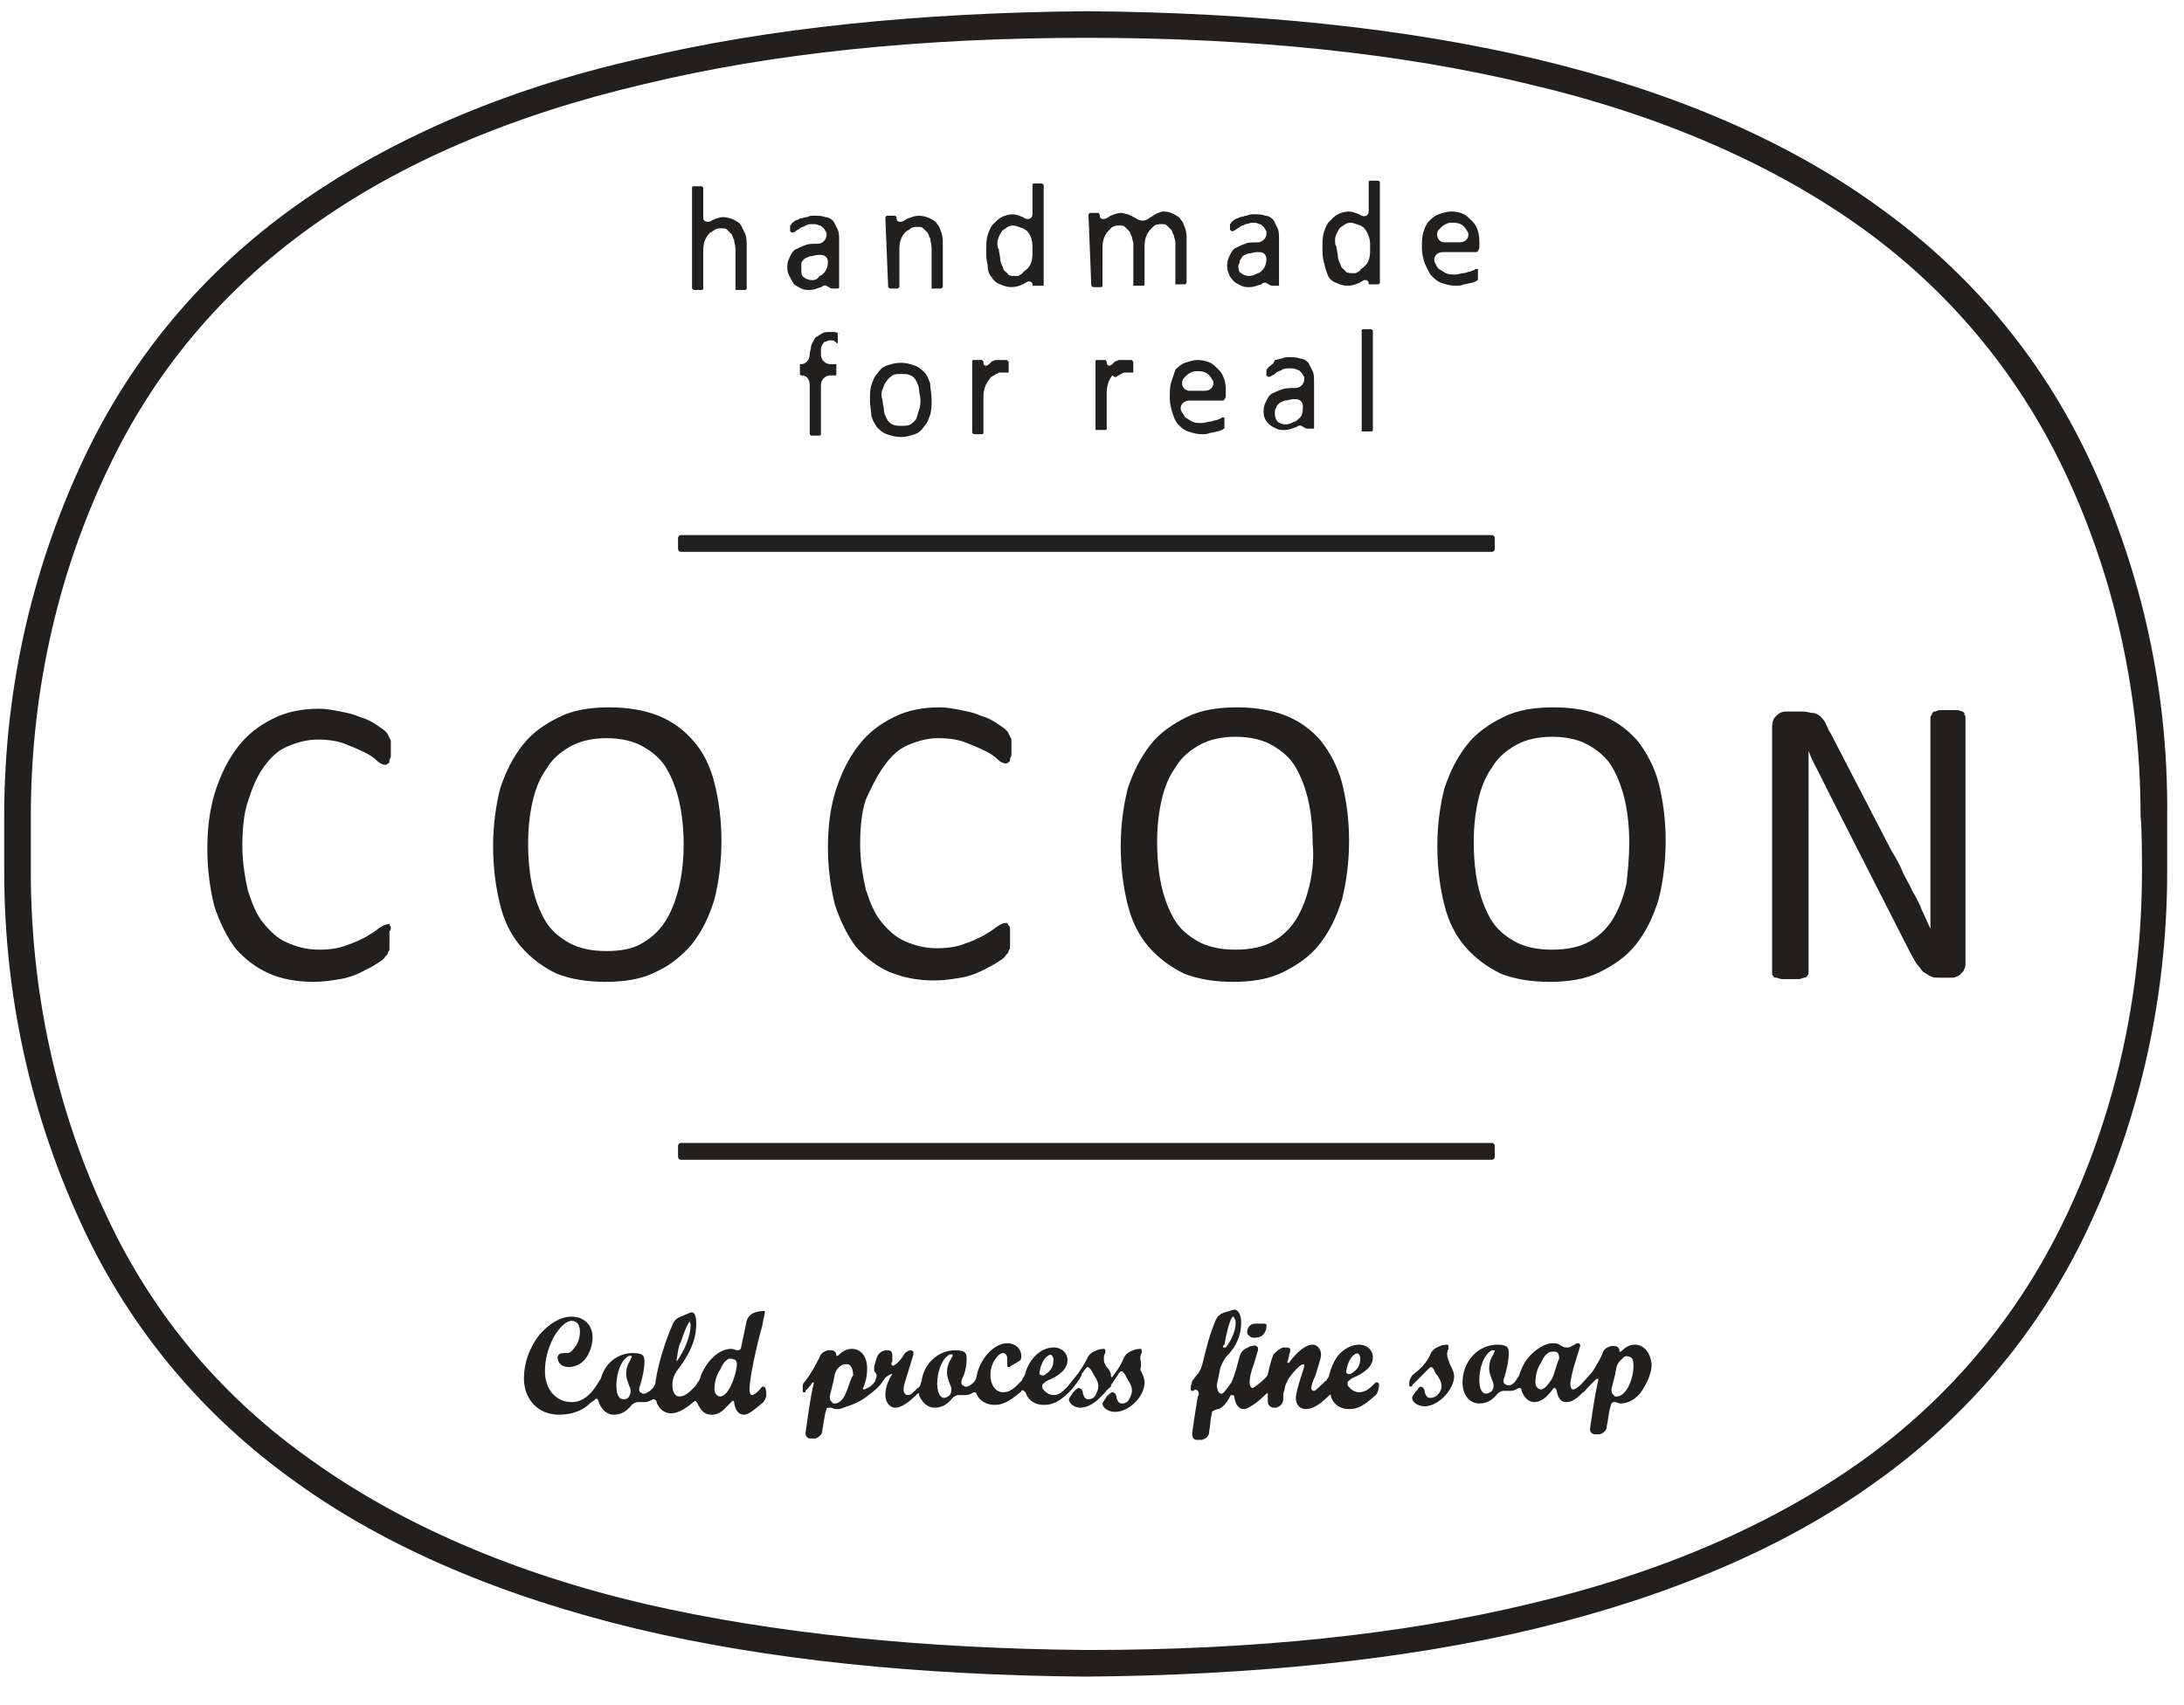
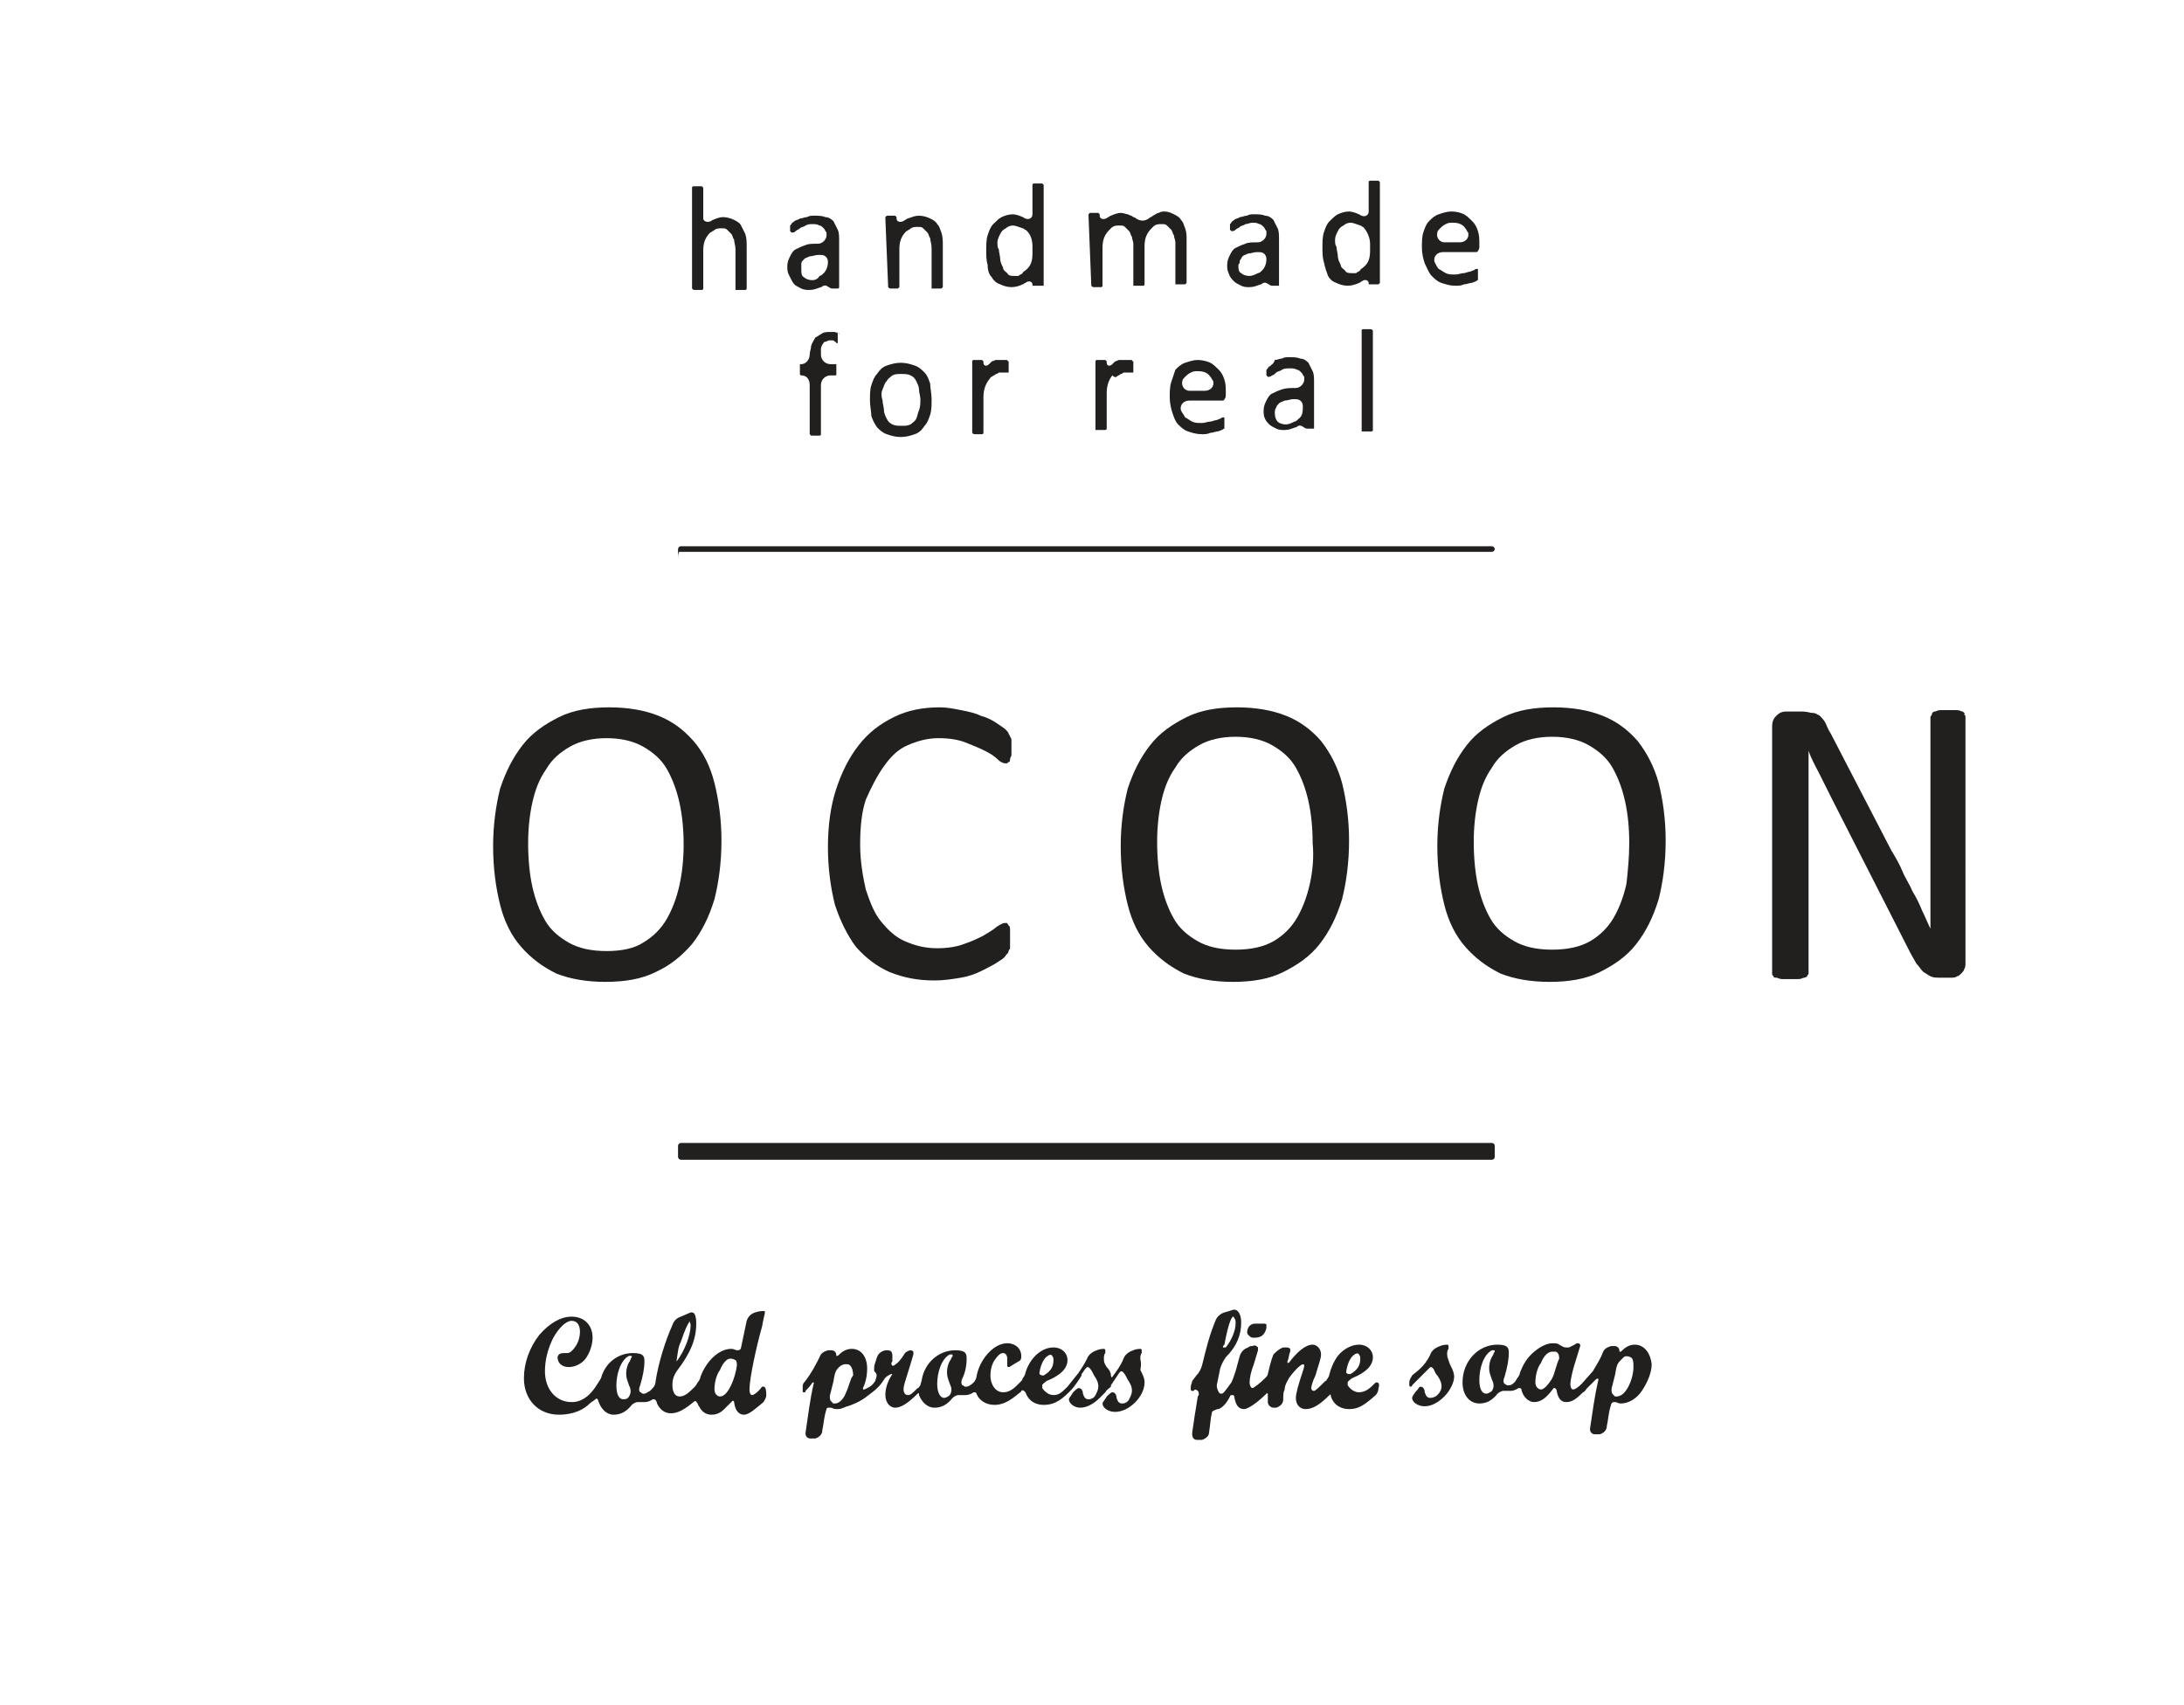
<svg xmlns="http://www.w3.org/2000/svg" version="1.1" id="レイヤー_1" x="0px" y="0px" viewBox="0 0 155.9 121.7" style="enable-background:new 0 0 155.9 121.7;" xml:space="preserve">
  <style type="text/css">
	.st0{fill:#221F1F;}
</style>
  <g>
-     <path class="st0" d="M149.1,32.7c-3.4-7.2-8.5-13.3-15.1-18c-6.5-4.7-14.7-8.2-24.4-10.5c-9.3-2.2-20-3.3-32-3.4   c-12,0.1-22.8,1.2-32,3.4C35.9,6.4,27.7,10,21.1,14.7C14.5,19.4,9.4,25.5,6,32.7c-3.4,7.2-5.7,15.8-5.7,25.6c0,0.7,0,3.2,0,3.9   C0.3,72,2.6,80.6,6,87.8c3.4,7.2,8.5,13.3,15.1,18c6.5,4.7,14.8,8.2,24.4,10.5c9.3,2.2,20,3.3,32,3.4h0h0c12-0.1,22.8-1.2,32-3.4   c9.6-2.3,17.9-5.8,24.4-10.5c6.6-4.7,11.7-10.8,15.1-18c3.4-7.2,5.7-15.8,5.7-25.6c0-0.7,0-3.2,0-3.9   C154.8,48.5,152.5,39.9,149.1,32.7z M152.9,62.2c0,9.5-2.2,17.9-5.5,24.8c-3.3,6.9-8.2,12.8-14.5,17.3c-6.3,4.5-14.3,8-23.7,10.2   c-9.1,2.2-19.7,3.3-31.6,3.3c-11.8-0.1-22.5-1.2-31.6-3.3c-9.4-2.2-17.4-5.7-23.7-10.2C15.9,99.8,11,94,7.7,87   c-3.3-6.9-5.5-15.3-5.5-24.8c0-0.7,0-3.3,0-3.9c0-9.5,2.2-17.9,5.5-24.8c3.3-7,8.2-12.8,14.5-17.3C28.6,11.6,36.6,8.2,46,6   c9.1-2.2,19.7-3.3,31.6-3.3C89.4,2.7,100,3.8,109.1,6c9.4,2.2,17.4,5.7,23.7,10.2c6.3,4.5,11.2,10.4,14.5,17.3   c3.3,6.9,5.5,15.3,5.5,24.8C152.9,59,152.9,61.6,152.9,62.2z" />
-     <path class="st0" d="M48.6,39.4h57.9c0.1,0,0.2-0.1,0.2-0.2v-0.8c0-0.1-0.1-0.2-0.2-0.2H48.6c-0.1,0-0.2,0.1-0.2,0.2v0.8   C48.4,39.3,48.5,39.4,48.6,39.4z" />
+     <path class="st0" d="M48.6,39.4h57.9c0.1,0,0.2-0.1,0.2-0.2c0-0.1-0.1-0.2-0.2-0.2H48.6c-0.1,0-0.2,0.1-0.2,0.2v0.8   C48.4,39.3,48.5,39.4,48.6,39.4z" />
    <g>
      <path class="st0" d="M140.1,50.8c-0.1,0-0.2-0.1-0.4-0.1c-0.2,0-0.3,0-0.6,0c-0.2,0-0.4,0-0.6,0c-0.2,0-0.3,0.1-0.4,0.1    c-0.1,0-0.2,0.1-0.2,0.2c0,0.1-0.1,0.1-0.1,0.2v10.3c0,0.8,0,1.6,0,2.4c0,0.8,0,1.6,0,2.4c0,0,0,0,0,0c0,0,0,0,0,0    c-0.2-0.4-0.4-0.9-0.6-1.3c-0.2-0.5-0.4-0.9-0.7-1.4c-0.2-0.5-0.5-0.9-0.7-1.4c-0.2-0.5-0.5-1-0.8-1.5l-4.3-8.3    c-0.2-0.3-0.3-0.6-0.4-0.8c-0.1-0.2-0.3-0.4-0.4-0.5c-0.2-0.1-0.3-0.2-0.5-0.2c-0.2,0-0.4-0.1-0.7-0.1h-1.2    c-0.3,0-0.5,0.1-0.7,0.3c-0.2,0.2-0.3,0.4-0.3,0.8v17.6c0,0.1,0,0.1,0.1,0.2c0,0.1,0.1,0.1,0.2,0.1c0.1,0,0.2,0.1,0.4,0.1    c0.2,0,0.3,0,0.6,0c0.2,0,0.4,0,0.6,0c0.2,0,0.3-0.1,0.4-0.1c0.1,0,0.2-0.1,0.2-0.1c0-0.1,0.1-0.1,0.1-0.2V57.9c0-0.7,0-1.5,0-2.2    c0-0.7,0-1.4,0-2.1c0,0,0-0.1,0-0.1c0,0,0,0,0,0.1c0.2,0.6,0.5,1.1,0.8,1.7c0.3,0.6,0.6,1.2,0.9,1.8l5.5,10.8    c0.2,0.4,0.4,0.7,0.5,0.9c0.2,0.2,0.3,0.4,0.5,0.6c0.2,0.1,0.3,0.2,0.5,0.3c0.2,0.1,0.4,0.1,0.7,0.1h0.8c0.1,0,0.3,0,0.4-0.1    c0.1,0,0.2-0.1,0.3-0.2c0.1-0.1,0.2-0.2,0.2-0.3c0.1-0.1,0.1-0.3,0.1-0.5V51.2c0-0.1,0-0.1-0.1-0.2    C140.3,50.9,140.2,50.9,140.1,50.8z" />
      <path class="st0" d="M116.9,52.9c-0.7-0.8-1.5-1.4-2.5-1.8c-1-0.4-2.2-0.6-3.5-0.6c-1.4,0-2.6,0.2-3.6,0.7c-1,0.5-1.9,1.1-2.6,2    c-0.7,0.9-1.2,1.9-1.6,3.1c-0.3,1.2-0.5,2.6-0.5,4.1c0,1.6,0.2,3,0.5,4.2c0.3,1.2,0.8,2.2,1.5,3c0.7,0.8,1.5,1.4,2.5,1.9    c1,0.4,2.2,0.6,3.5,0.6c1.4,0,2.6-0.2,3.6-0.7c1-0.5,1.9-1.1,2.6-2c0.7-0.9,1.2-1.9,1.6-3.2c0.3-1.2,0.5-2.6,0.5-4.2    c0-1.5-0.2-2.9-0.5-4.1C118.1,54.8,117.6,53.8,116.9,52.9z M116.1,63.1c-0.2,0.9-0.5,1.7-0.9,2.4c-0.4,0.7-1,1.3-1.7,1.7    c-0.7,0.4-1.6,0.6-2.7,0.6c-1.1,0-2-0.2-2.7-0.6c-0.7-0.4-1.3-0.9-1.7-1.6c-0.4-0.7-0.7-1.5-0.9-2.4c-0.2-0.9-0.3-2-0.3-3.1    c0-1,0.1-2,0.3-2.9c0.2-0.9,0.5-1.7,1-2.4c0.4-0.7,1-1.2,1.7-1.6c0.7-0.4,1.6-0.6,2.6-0.6c1,0,1.9,0.2,2.6,0.6    c0.7,0.4,1.3,0.9,1.7,1.6c0.4,0.7,0.7,1.5,0.9,2.4c0.2,0.9,0.3,1.9,0.3,3C116.3,61.2,116.2,62.2,116.1,63.1z" />
      <path class="st0" d="M49.4,67.4c0.7-0.9,1.2-1.9,1.6-3.2c0.3-1.2,0.5-2.6,0.5-4.2c0-1.5-0.2-2.9-0.5-4.1c-0.3-1.2-0.8-2.2-1.5-3    c-0.7-0.8-1.5-1.4-2.5-1.8c-1-0.4-2.2-0.6-3.5-0.6c-1.4,0-2.6,0.2-3.6,0.7c-1,0.5-1.9,1.1-2.6,2c-0.7,0.9-1.2,1.9-1.6,3.1    c-0.3,1.2-0.5,2.6-0.5,4.1c0,1.6,0.2,3,0.5,4.2c0.3,1.2,0.8,2.2,1.5,3c0.7,0.8,1.5,1.4,2.5,1.9c1,0.4,2.2,0.6,3.5,0.6    c1.4,0,2.6-0.2,3.6-0.7C47.9,68.9,48.7,68.2,49.4,67.4z M43.3,67.9c-1.1,0-2-0.2-2.7-0.6c-0.7-0.4-1.3-0.9-1.7-1.6    c-0.4-0.7-0.7-1.5-0.9-2.4c-0.2-0.9-0.3-2-0.3-3.1c0-1,0.1-2,0.3-2.9c0.2-0.9,0.5-1.7,1-2.4c0.4-0.7,1-1.2,1.7-1.6    c0.7-0.4,1.6-0.6,2.6-0.6c1,0,1.9,0.2,2.6,0.6c0.7,0.4,1.3,0.9,1.7,1.6c0.4,0.7,0.7,1.5,0.9,2.4c0.2,0.9,0.3,1.9,0.3,3    c0,1-0.1,2-0.3,2.9c-0.2,0.9-0.5,1.7-0.9,2.4c-0.4,0.7-1,1.3-1.7,1.7C45.3,67.7,44.4,67.9,43.3,67.9z" />
      <path class="st0" d="M63.1,54.7c0.5-0.7,1-1.2,1.7-1.5c0.7-0.3,1.4-0.5,2.2-0.5c0.7,0,1.4,0.1,1.9,0.3c0.5,0.2,1,0.4,1.4,0.6    c0.4,0.2,0.7,0.4,0.9,0.6c0.2,0.2,0.4,0.3,0.6,0.3c0.1,0,0.1,0,0.2-0.1c0.1,0,0.1-0.1,0.1-0.2c0-0.1,0.1-0.2,0.1-0.3    c0-0.1,0-0.3,0-0.5c0-0.2,0-0.3,0-0.5c0-0.1,0-0.2-0.1-0.3c0-0.1-0.1-0.2-0.1-0.2c0-0.1-0.1-0.2-0.2-0.3c-0.1-0.1-0.4-0.3-0.7-0.5    c-0.3-0.2-0.7-0.4-1.1-0.5c-0.4-0.2-0.9-0.3-1.4-0.4c-0.5-0.1-1-0.2-1.5-0.2c-1.2,0-2.3,0.2-3.3,0.7c-1,0.5-1.8,1.1-2.5,2    c-0.7,0.9-1.2,1.9-1.6,3.1c-0.4,1.2-0.6,2.6-0.6,4.2c0,1.5,0.2,2.9,0.5,4.1c0.4,1.2,0.9,2.2,1.5,3c0.7,0.8,1.5,1.4,2.4,1.8    c1,0.4,2,0.6,3.2,0.6c0.7,0,1.3-0.1,1.9-0.2c0.6-0.1,1.1-0.3,1.5-0.5c0.4-0.2,0.8-0.4,1.1-0.6c0.3-0.2,0.5-0.3,0.6-0.5    c0.1-0.1,0.2-0.2,0.2-0.3c0-0.1,0.1-0.1,0.1-0.2c0-0.1,0-0.2,0-0.3c0-0.1,0-0.3,0-0.4c0-0.2,0-0.4,0-0.6c0-0.1,0-0.3-0.1-0.3    c0-0.1-0.1-0.1-0.1-0.2c0,0-0.1,0-0.2,0c-0.1,0-0.3,0.1-0.6,0.3c-0.2,0.2-0.6,0.4-0.9,0.6c-0.4,0.2-0.8,0.4-1.4,0.6    c-0.5,0.2-1.2,0.3-1.9,0.3c-0.9,0-1.6-0.2-2.3-0.5c-0.7-0.3-1.2-0.8-1.7-1.4c-0.5-0.6-0.8-1.4-1.1-2.3c-0.2-0.9-0.4-2-0.4-3.2    c0-1.2,0.1-2.3,0.4-3.2C62.2,56.2,62.6,55.4,63.1,54.7z" />
      <path class="st0" d="M94.3,52.9c-0.7-0.8-1.5-1.4-2.5-1.8c-1-0.4-2.2-0.6-3.5-0.6c-1.4,0-2.6,0.2-3.6,0.7c-1,0.5-1.9,1.1-2.6,2    c-0.7,0.9-1.2,1.9-1.6,3.1c-0.3,1.2-0.5,2.6-0.5,4.1c0,1.6,0.2,3,0.5,4.2c0.3,1.2,0.8,2.2,1.5,3c0.7,0.8,1.5,1.4,2.5,1.9    c1,0.4,2.2,0.6,3.5,0.6c1.4,0,2.6-0.2,3.6-0.7c1-0.5,1.9-1.1,2.6-2c0.7-0.9,1.2-1.9,1.6-3.2c0.3-1.2,0.5-2.6,0.5-4.2    c0-1.5-0.2-2.9-0.5-4.1C95.5,54.8,95,53.8,94.3,52.9z M93.5,63.1c-0.2,0.9-0.5,1.7-0.9,2.4c-0.4,0.7-1,1.3-1.7,1.7    c-0.7,0.4-1.6,0.6-2.7,0.6c-1.1,0-2-0.2-2.7-0.6c-0.7-0.4-1.3-0.9-1.7-1.6c-0.4-0.7-0.7-1.5-0.9-2.4c-0.2-0.9-0.3-2-0.3-3.1    c0-1,0.1-2,0.3-2.9c0.2-0.9,0.5-1.7,1-2.4c0.4-0.7,1-1.2,1.7-1.6c0.7-0.4,1.6-0.6,2.6-0.6c1,0,1.9,0.2,2.6,0.6    c0.7,0.4,1.3,0.9,1.7,1.6c0.4,0.7,0.7,1.5,0.9,2.4c0.2,0.9,0.3,1.9,0.3,3C93.8,61.2,93.7,62.2,93.5,63.1z" />
-       <path class="st0" d="M27.9,66.2c0-0.1-0.1-0.1-0.1-0.2s-0.1,0-0.2,0c-0.1,0-0.3,0.1-0.6,0.3c-0.2,0.2-0.6,0.4-0.9,0.6    c-0.4,0.2-0.8,0.4-1.4,0.6c-0.5,0.2-1.2,0.3-1.9,0.3c-0.9,0-1.6-0.2-2.3-0.5c-0.7-0.3-1.2-0.8-1.7-1.4c-0.5-0.6-0.8-1.4-1.1-2.3    c-0.2-0.9-0.4-2-0.4-3.2c0-1.2,0.1-2.3,0.4-3.2c0.3-0.9,0.6-1.7,1.1-2.4c0.5-0.7,1-1.2,1.7-1.5c0.7-0.3,1.4-0.5,2.2-0.5    c0.7,0,1.4,0.1,1.9,0.3c0.5,0.2,1,0.4,1.4,0.6c0.4,0.2,0.7,0.4,0.9,0.6c0.2,0.2,0.4,0.3,0.6,0.3c0.1,0,0.1,0,0.2-0.1    c0.1,0,0.1-0.1,0.1-0.2c0-0.1,0.1-0.2,0.1-0.3c0-0.1,0-0.3,0-0.5c0-0.2,0-0.3,0-0.5c0-0.1,0-0.2-0.1-0.3c0-0.1-0.1-0.2-0.1-0.2    c0-0.1-0.1-0.2-0.2-0.3c-0.1-0.1-0.4-0.3-0.7-0.5c-0.3-0.2-0.7-0.4-1.1-0.5c-0.4-0.2-0.9-0.3-1.4-0.4c-0.5-0.1-1-0.2-1.5-0.2    c-1.2,0-2.3,0.2-3.3,0.7c-1,0.5-1.8,1.1-2.5,2c-0.7,0.9-1.2,1.9-1.6,3.1c-0.4,1.2-0.6,2.6-0.6,4.2c0,1.5,0.2,2.9,0.5,4.1    c0.4,1.2,0.9,2.2,1.5,3c0.7,0.8,1.5,1.4,2.4,1.8c0.9,0.4,2,0.6,3.2,0.6c0.7,0,1.3-0.1,1.9-0.2c0.6-0.1,1.1-0.3,1.5-0.5    c0.4-0.2,0.8-0.4,1.1-0.6c0.3-0.2,0.5-0.3,0.6-0.5c0.1-0.1,0.2-0.2,0.2-0.3c0-0.1,0.1-0.1,0.1-0.2c0-0.1,0-0.2,0-0.3    c0-0.1,0-0.3,0-0.4c0-0.2,0-0.4,0-0.6C27.9,66.4,27.9,66.3,27.9,66.2z" />
    </g>
    <g>
      <path class="st0" d="M98.3,98.7c0,0-0.1,0-0.1,0c-0.4,0.4-0.7,0.7-1.2,0.7c-0.3,0-0.6-0.2-0.8-0.5c0-0.1,0-0.1,0-0.2    c0-0.1,0.2-0.2,0.3-0.3c1-0.4,1.5-0.9,1.5-1.5c0-0.5-0.4-0.9-1-0.9h0c-0.5,0-1.1,0.3-1.5,0.8c-0.3,0.4-0.5,0.9-0.6,1.3    c0,0.1-0.1,0.3-0.2,0.4c0,0.1-0.1,0.1-0.1,0.1c-0.4,0.4-0.7,0.7-0.8,0.7c-0.2,0-0.2-0.2-0.2-0.2c0-0.1,0.1-0.5,0.3-0.9    c0.2-0.7,0.4-1.2,0.4-1.5c0-0.4-0.3-0.7-0.6-0.7c-0.5,0-1.1,0.5-1.7,1.3c0,0-0.1,0-0.1,0c0,0,0-0.1,0-0.1c0.1-0.2,0.1-0.5,0.2-0.7    c0-0.1,0-0.1,0-0.2c-0.1-0.1-0.2-0.1-0.3-0.1l-0.2,0c-0.3,0.1-0.5,0.3-0.7,0.5c-0.2,0.5-0.3,1-0.4,1.4c0,0.1-0.1,0.2-0.2,0.3    c-0.3,0.3-0.8,0.7-0.9,0.7c-0.1,0-0.2-0.2-0.2-0.4c0-0.3,0.1-0.8,0.3-1.3l0.3-1c0-0.1,0-0.2,0-0.2c-0.1-0.1-0.2-0.2-0.4-0.1    c-0.1,0-0.2,0-0.3,0.1c-0.3,0.1-0.5,0.3-0.6,0.6c-0.1,0.4-0.2,0.7-0.3,1.1c-0.1,0.3-0.2,0.6-0.3,0.8c-0.5,0.7-0.6,0.8-0.7,0.8    c-0.1,0-0.1,0-0.2-0.1c-0.1-0.2-0.2-0.4-0.1-0.7l0.2-1c0.1-0.3,0.2-0.5,0.4-0.8c0.8-0.8,1.1-1.6,1.1-2.5c0-0.5-0.2-0.9-0.5-0.9    c-0.1,0-0.3,0.1-0.7,0.2c-0.3,0.1-0.5,0.3-0.6,0.5c-0.5,1.2-0.7,2.1-1,3.3c-0.1,0.3-0.2,0.5-0.4,0.7l-0.3,0.4    C85.1,98.7,85,98.9,85,99l0,0.2c0,0,0,0.1,0.1,0.1c0,0,0.1,0,0.1,0l0.1-0.1c0,0,0.1,0,0.2,0.1c0.1,0.1,0.1,0.3,0,0.4    c-0.2,1.2-0.3,1.9-0.4,2.6c0,0.1,0,0.3,0.1,0.4c0.1,0.1,0.2,0.1,0.3,0.1c0,0,0,0,0.1,0l0.2,0c0.3-0.1,0.5-0.3,0.5-0.5    c0.1-0.6,0.1-1,0.2-1.4c0-0.2,0.2-0.2,0.4-0.3l0.1,0c0.2-0.1,0.5-0.3,0.8-0.9c0-0.1,0.1-0.1,0.2-0.1c0,0,0.1,0,0.1,0.1    c0.1,0.6,0.3,0.9,0.7,0.9c0.3,0,1-0.5,1.6-1.1c0.1-0.1,0.1,0,0.1,0.1c0,0.2,0,0.4,0,0.5c0,0.2,0.2,0.4,0.4,0.4c0,0,0.1,0,0.1,0    l0.1,0c0.3-0.1,0.5-0.3,0.5-0.6c0-0.3,0-0.5,0.1-0.7c0-0.3,0.2-0.6,0.3-0.8c0.5-0.7,0.9-1,1-1c0,0,0.1,0,0.1,0.1    c0,0.1-0.1,0.4-0.2,0.7c-0.2,0.6-0.4,1.3-0.4,1.6c0,0.5,0.3,0.8,0.7,0.8h0c0.5,0,1-0.3,1.7-1c0.1-0.1,0.1,0,0.1,0.1    c0.2,0.6,0.7,0.9,1.3,0.9h0c0.7,0,1.1-0.3,1.9-1c0.1-0.1,0.2-0.3,0.2-0.5C98.5,98.8,98.4,98.7,98.3,98.7z M87.4,96    c0.3-1.6,0.5-1.9,0.6-2c0,0,0,0,0,0c0,0,0,0,0,0c0,0,0.1,0,0.1,0.1c0.1,0.1,0.1,0.2,0.1,0.4c0,0.5-0.3,1.2-0.7,1.7c0,0,0,0-0.1,0    c0,0,0,0,0,0c0,0-0.1,0-0.1,0c0,0,0,0,0-0.1L87.4,96z M96.1,97.9c0.1-0.7,0.4-1.1,0.6-1.2c0.1-0.1,0.3-0.1,0.3,0    c0.1,0.1,0.1,0.2,0.1,0.3c0,0.5-0.2,0.8-0.7,1.1c0,0-0.1,0-0.1,0c-0.1,0-0.1,0-0.2-0.1C96.1,98,96.1,97.9,96.1,97.9z" />
      <path class="st0" d="M103.3,96.7c0-0.1,0-0.3,0.1-0.4c0-0.1,0-0.1,0-0.2c0,0,0-0.1-0.1-0.1c0,0-0.3,0-0.5,0.1    c-0.3,0.1-0.6,0.3-0.7,0.6c-0.4,0.9-1.1,1.3-1.3,1.5c-0.1,0.2-0.2,0.3-0.2,0.5l0,0.2c0,0,0,0.1,0.1,0.1c0,0,0.1,0,0.1-0.1    c0.4-0.4,0.6-0.6,1.2-1.2c0,0,0.1-0.1,0.1-0.1c0.1,0,0.1,0,0.2,0.1c0.1,0.1,0.1,0.3,0.3,0.5c0.2,0.3,0.3,0.5,0.3,0.8    c0,0.2-0.1,0.4-0.3,0.6c-0.1,0.1-0.3,0.2-0.5,0.2c-0.2,0-0.3-0.1-0.4-0.4c0-0.2-0.1-0.4-0.3-0.4c0,0-0.1,0-0.2,0.2    c-0.2,0.2-0.4,0.5-0.4,0.6c0,0.3,0.4,0.6,0.9,0.6h0c0.5,0,1-0.3,1.4-0.7c0.4-0.4,0.7-1,0.7-1.4c0-0.3-0.1-0.5-0.3-0.9    C103.4,97.1,103.3,96.9,103.3,96.7z M101.8,100.3L101.8,100.3L101.8,100.3L101.8,100.3z" />
      <path class="st0" d="M81.4,97c0-0.1,0-0.3,0.1-0.4c0-0.1,0-0.1,0-0.2c0,0,0-0.1-0.1-0.1c0,0-0.3,0-0.5,0.1    c-0.3,0.1-0.6,0.3-0.7,0.6c-0.2,0.5-0.5,0.9-0.8,1.3c0,0.1-0.1,0-0.1-0.1c0-0.2-0.1-0.4-0.3-0.6c-0.2-0.3-0.2-0.4-0.2-0.6    c0-0.1,0-0.3,0.1-0.4c0-0.1,0-0.1,0-0.2c0,0,0-0.1-0.1-0.1c0,0-0.3,0-0.5,0.1c-0.3,0.1-0.6,0.3-0.7,0.6c-0.2,0.4-0.4,0.7-0.6,1    L76.2,99c-0.4,0.4-0.6,0.6-1,0.6c-0.3,0-0.6-0.2-0.8-0.5c0-0.1,0-0.1,0-0.2c0-0.1,0.2-0.2,0.3-0.3c1-0.4,1.5-0.9,1.5-1.5    c0-0.5-0.4-0.9-1-0.9h0c-0.9,0-1.7,0.8-2,1.8c0,0.1-0.1,0.3-0.2,0.4c0,0.1-0.1,0.2-0.1,0.2c-0.1,0.1-0.2,0.2-0.3,0.3    c-0.4,0.4-0.7,0.5-1,0.5c-0.5,0-0.9-0.5-0.9-1.2c0-0.4,0.1-0.8,0.3-1.1c0.2-0.3,0.4-0.5,0.6-0.5c0.2,0,0.3,0.2,0.3,0.4    c0,0,0,0.2,0,0.3c0,0.1,0,0.2,0,0.2c0,0.1,0.1,0.1,0.1,0.1c0,0,0.1,0,0.2-0.1l0.5-0.3c0.2-0.1,0.2-0.2,0.2-0.4    c0-0.5-0.4-0.9-1-0.9c-1,0-2,1.2-2.2,2.4c0,0.1-0.1,0.3-0.2,0.4c-0.2,0.2-0.4,0.3-0.5,0.3c0,0-0.1,0-0.1,0c-0.1,0-0.1-0.1-0.2-0.1    c-0.1-0.1-0.1-0.3,0-0.5C68.9,98,69,97.5,69,97c0-0.3,0-0.6-0.8-0.6h0c-1.2,0-2.2,0.9-2.4,2.1c0,0.1-0.1,0.3-0.1,0.4    c-0.1,0.1-0.1,0.2-0.2,0.2c-0.4,0.4-0.5,0.5-0.7,0.5c-0.2,0-0.3-0.2-0.3-0.4c0-0.3,0.1-0.5,0.4-1.5l0.3-1c0-0.1,0-0.1,0-0.2    c0,0-0.1-0.1-0.2-0.1l0,0c-0.1,0-0.3,0.1-0.4,0.2c-0.3,0.5-0.5,0.7-0.8,0.9c0,0-0.1,0-0.1,0c-0.1-0.1-0.1-0.2,0-0.3    c0-0.1,0-0.3,0-0.4c0-0.3-0.1-0.4-0.4-0.4c-0.3,0-0.6,0.2-0.7,0.5c-0.1,0.3-0.2,0.6-0.2,0.7c0,0.1,0,0.1,0,0.2    c0,0.1,0,0.1,0.1,0.2c0.1,0.1,0.1,0.3,0,0.5c0,0.1-0.1,0.2-0.1,0.2c-0.2,0.3-0.5,0.4-0.7,0.5c-0.1,0-0.1,0-0.1-0.1    c0.2-0.4,0.3-0.9,0.3-1.4c0-0.8-0.4-1.4-1.1-1.4c-0.4,0-0.7,0.2-1,0.5c0,0,0,0,0,0c0,0,0,0-0.1,0c0,0,0,0,0,0c0-0.1,0-0.2-0.1-0.3    c-0.1-0.1-0.2-0.1-0.3-0.1l-0.2,0c-0.3,0.1-0.5,0.2-0.6,0.5c-0.2,0.4-0.6,1.2-1.1,1.8c-0.1,0.1-0.1,0.2-0.1,0.4v0.2    c0,0.1,0,0.1,0.1,0.1c0.1,0,0.1,0,0.1-0.1c0.2-0.2,0.3-0.3,0.5-0.6c0,0,0,0,0.1,0c0,0,0,0,0,0c0,0,0,0,0,0    c-0.3,1.3-0.4,2.3-0.6,3.6c0,0.1,0,0.2,0.1,0.3c0.1,0.1,0.2,0.1,0.3,0.1c0,0,0,0,0.1,0l0.2,0c0.3-0.1,0.5-0.3,0.5-0.6    c0.1-0.4,0.1-0.9,0.3-1.5c0-0.1,0.1-0.1,0.2-0.1c0,0,0.1,0,0.1,0c0.1,0,0.2,0.1,0.4,0.1h0c0.2,0,0.3,0,0.5-0.1    c0.1,0,0.2-0.1,0.3-0.1c0.3-0.1,0.9-0.3,1.5-0.8c0.7-0.5,0.9-0.8,1.1-1.1c0,0,0,0,0,0c0.1-0.2,0.3-0.3,0.5-0.4c0,0,0.1,0,0.1,0    c0,0,0,0,0,0c-0.4,0.6-0.5,1.1-0.5,1.5c0,0.5,0.3,0.9,0.7,0.9h0c0.4,0,0.9-0.3,1.6-1c0.1-0.1,0.1,0,0.1,0.1    c0.2,0.5,0.6,0.9,1.1,0.9h0c0.5,0,0.9-0.2,1.3-0.7c0.1-0.1,0.3-0.2,0.4-0.2c0.1,0,0.2,0,0.2,0c0.1,0,0.2,0,0.3,0    c0.1,0,0.3,0,0.6-0.2c0.1,0,0.2,0,0.2,0.1c0.2,0.5,0.7,0.8,1.3,0.8h0c0.6,0,1.1-0.3,1.7-0.8c0,0,0,0,0,0c0.1-0.1,0.2-0.1,0.2-0.2    c0.1-0.1,0.2,0,0.3,0.1c0.2,0.6,0.7,0.9,1.3,0.9h0c0.6,0,1.1-0.2,1.8-0.9c0,0,0,0,0,0c0,0,0,0,0,0c0,0,0,0,0.1-0.1c0,0,0,0,0,0    c0.3-0.3,0.7-0.9,0.8-1.1c0,0,0,0,0,0c0,0,0,0,0-0.1c0.1-0.1,0.2-0.3,0.3-0.4c0,0,0.1-0.1,0.1-0.1c0.1,0,0.1,0,0.2,0.1    c0.1,0.1,0.2,0.3,0.3,0.5c0.2,0.3,0.3,0.5,0.3,0.8c0,0.2-0.1,0.4-0.2,0.6c-0.1,0.2-0.3,0.3-0.5,0.3c-0.2,0-0.3-0.1-0.4-0.4    c0-0.2-0.1-0.4-0.3-0.4c-0.1,0-0.3,0.2-0.4,0.3c-0.1,0.2-0.3,0.4-0.3,0.5c0,0.3,0.4,0.6,0.8,0.6h0c0.5,0,1-0.3,1.4-0.7    c0,0,0-0.1,0,0h0l0.4-0.4c0,0,0,0,0,0c0.1-0.2,0.3-0.3,0.4-0.4c0,0,0,0,0,0c0,0,0,0,0-0.1c0.2-0.3,0.4-0.6,0.6-0.9    c0,0,0.1-0.1,0.1-0.1c0.1,0,0.1,0,0.2,0.1c0.1,0.1,0.2,0.3,0.3,0.5c0.2,0.3,0.3,0.5,0.3,0.8c0,0.2-0.1,0.4-0.2,0.6    c-0.1,0.2-0.3,0.3-0.5,0.3c-0.2,0-0.3-0.1-0.4-0.4c0-0.2-0.1-0.4-0.3-0.4c-0.1,0-0.3,0.2-0.4,0.3c-0.1,0.2-0.3,0.4-0.3,0.5    c0,0.3,0.4,0.6,0.9,0.6h0c1,0,2.1-1.1,2.1-2.1c0-0.3-0.1-0.5-0.3-0.9C81.5,97.3,81.4,97.1,81.4,97z M60.4,99.4    c-0.1,0.3-0.4,0.8-0.8,0.8c-0.1,0-0.2,0-0.2-0.1c-0.2-0.1-0.2-0.4-0.1-0.7l0.2-0.8c0.1-0.7,0.2-0.8,0.4-1c0.1-0.1,0.3-0.2,0.4-0.2    c0,0,0.1,0,0.1,0c0,0,0,0,0,0l0,0c0,0,0,0,0.1,0c0.2,0,0.4,0.3,0.4,0.8C60.7,98.4,60.6,99,60.4,99.4z M67.9,97    c-0.2,0.3-0.3,0.6-0.3,1c0,0.3,0.1,0.5,0.2,0.8c0.1,0.2,0.2,0.5,0,0.8c-0.1,0.1-0.3,0.2-0.4,0.2c-0.3,0-0.5-0.4-0.5-1    c0-0.8,0.3-1.8,0.9-2.1c0,0,0,0,0.1,0c0.1,0,0.1,0,0.1,0.1C68,96.9,67.9,96.9,67.9,97z M74.2,98c0.1-0.7,0.4-1.1,0.6-1.2    c0.1-0.1,0.3-0.1,0.3,0c0.1,0.1,0.1,0.2,0.1,0.3c0,0.5-0.2,0.8-0.7,1.1c-0.1,0-0.2,0-0.3-0.1C74.2,98.1,74.2,98.1,74.2,98z" />
      <path class="st0" d="M116.7,96c-0.4,0-0.7,0.2-1,0.5c0,0,0,0,0,0c0,0,0,0-0.1,0c0,0,0,0,0,0c0-0.1,0-0.2-0.1-0.3    c-0.1-0.1-0.2-0.1-0.3-0.1l-0.2,0c-0.3,0.1-0.5,0.2-0.6,0.5c-0.1,0.3-0.4,0.8-0.7,1.3l-0.8,0.9c-0.3,0.3-0.5,0.4-0.6,0.4    c-0.1,0-0.2-0.1-0.2-0.4c0-0.3,0.2-1.1,0.3-1.4l0.4-1.3c0,0,0-0.1,0-0.1c0,0-0.1-0.1-0.1-0.1c-0.1,0-0.2,0-0.3,0.1l-0.4,0.2    c-0.1,0-0.1,0-0.2,0c-0.2,0-0.3-0.1-0.5-0.2c-0.1-0.1-0.3-0.1-0.5-0.1c-0.4,0-1,0.3-1.5,0.8c-0.4,0.4-0.6,0.8-0.8,1.3    c0,0.1-0.1,0.3-0.2,0.4c-0.1,0.2-0.2,0.3-0.2,0.3c-0.2,0.2-0.3,0.2-0.4,0.2c0,0-0.1,0-0.1,0c-0.1,0-0.1-0.1-0.2-0.1    c-0.1-0.1-0.1-0.3,0-0.5c0.2-0.7,0.3-1.2,0.3-1.7c0-0.3,0-0.6-0.8-0.6h0c-1.4,0-2.5,1.2-2.5,2.7c0,0.9,0.5,1.5,1.2,1.5h0    c0.5,0,0.9-0.2,1.3-0.7c0.1-0.1,0.3-0.2,0.4-0.2c0.1,0,0.2,0,0.2,0c0.1,0,0.2,0,0.3,0c0.1,0,0.3,0,0.6-0.2c0.1,0,0.2,0,0.2,0.1    c0.1,0.5,0.5,0.9,0.9,0.9h0c0.5,0,0.9-0.3,1.4-1c0,0,0,0,0.1,0c0,0,0.1,0.1,0.1,0.1c0.1,0.6,0.3,0.9,0.7,0.9    c0.4,0,0.7-0.2,1.2-0.7c0,0,0-0.1,0,0c0,0,0,0,0,0c0.1,0,0.2-0.2,0.3-0.3c0.1-0.1,0.2-0.2,0.3-0.3c0,0,0.1-0.1,0.1-0.1    c0.1-0.1,0.1-0.1,0.2-0.2c0.1-0.1,0.2-0.1,0.2,0c-0.3,1.3-0.4,2.2-0.6,3.5c0,0.1,0,0.2,0.1,0.3c0.1,0.1,0.2,0.1,0.3,0.1    c0,0,0,0,0.1,0l0.2,0c0.3-0.1,0.5-0.3,0.5-0.6c0.1-0.4,0.1-0.9,0.3-1.5c0-0.1,0.1-0.2,0.2-0.2c0,0,0.1,0,0.1,0    c0.1,0,0.2,0.1,0.4,0.1h0c0.5,0,1.1-0.3,1.5-0.9c0.4-0.6,0.7-1.3,0.7-1.9C117.8,96.5,117.3,96,116.7,96z M106.6,96.7    c-0.2,0.3-0.3,0.6-0.3,1c0,0.3,0.1,0.5,0.2,0.8c0.1,0.2,0.2,0.5,0,0.8c-0.1,0.1-0.3,0.2-0.4,0.2c-0.3,0-0.5-0.3-0.5-1    c0-0.8,0.3-1.8,0.9-2.1c0,0,0,0,0.1,0c0.1,0,0.1,0,0.1,0.1C106.6,96.6,106.6,96.7,106.6,96.7z M110.8,98.4    c-0.3,0.5-0.6,0.8-0.8,0.8c-0.2,0-0.4-0.2-0.4-0.5c0-0.4,0.1-1,0.4-1.4c0.2-0.5,0.5-0.8,0.8-0.8c0,0,0.1,0,0.1,0c0,0,0,0,0,0    c0,0,0,0,0,0c0,0,0,0,0.1,0c0.2,0,0.3,0.2,0.3,0.5C111.1,97.4,111,98,110.8,98.4z M115.4,99.7c-0.1,0-0.2,0-0.2-0.1    c-0.2-0.1-0.2-0.4-0.1-0.7l0.2-0.8c0.1-0.7,0.2-0.8,0.4-1c0.1-0.1,0.1-0.1,0.2-0.2c0.1-0.1,0.3-0.1,0.5,0c0.2,0.1,0.2,0.4,0.2,0.7    C116.6,98.4,116.1,99.7,115.4,99.7z" />
      <path class="st0" d="M54.5,99c0,0-0.1,0-0.1,0c-0.3,0.4-0.6,0.6-0.7,0.6c-0.1,0-0.2-0.1-0.2-0.4c0-0.8,0.5-3.1,0.9-4.5    c0.1-0.6,0.2-0.9,0.2-1c0-0.1,0-0.1-0.1-0.1c-0.1,0-0.3,0-0.6,0.1c-0.3,0.1-0.5,0.3-0.6,0.6l-0.4,1.9c0,0.1-0.1,0.2-0.2,0.2    c0,0-0.1,0-0.1,0c-0.1,0-0.2-0.1-0.4-0.1h0c-0.9,0-1.8,0.9-2.2,2c0,0.1-0.1,0.3-0.2,0.4c-0.1,0.2-0.2,0.3-0.2,0.3    c-0.4,0.4-0.7,0.7-1.1,0.7c-0.3,0-0.5-0.3-0.5-0.8c0,0,0-0.1,0-0.1c0-0.3,0.1-0.6,0.3-0.9c1-1.3,1.4-2.3,1.4-3.4    c0-0.5-0.1-0.8-0.3-0.8c0,0-0.1,0-0.1,0L48.6,94c-0.3,0.1-0.5,0.3-0.6,0.6c-0.5,1.1-1,2.7-1.2,4c0,0,0,0,0,0    c0,0.3-0.2,0.5-0.2,0.5c0,0-0.1,0.1-0.1,0.1l-0.1,0.1c-0.2,0.1-0.3,0.2-0.4,0.2c0,0-0.1,0-0.1,0c-0.1,0-0.1-0.1-0.2-0.1    c-0.1-0.1-0.1-0.3,0-0.5c0.2-0.7,0.3-1.2,0.3-1.7c0-0.3,0-0.6-0.8-0.6h0c-1.1,0-2,0.7-2.3,1.8c-0.2,0.3-0.5,0.9-1,1.3c0,0,0,0,0,0    c-0.4,0.3-0.7,0.4-1.1,0.4h0c-1.1,0-1.9-0.9-1.9-2.2c0-0.8,0.2-1.6,0.6-2.4c0.4-0.7,0.9-1.2,1.3-1.2c0.4,0,0.6,0.3,0.6,0.8    c0,0.3-0.1,0.7-0.3,1c-0.2,0.3-0.4,0.5-0.6,0.5h0c0,0-0.1,0-0.1,0c-0.2,0-0.4,0-0.5,0.1c0,0-0.1,0.1-0.1,0.2    c0,0.4,0.3,0.7,0.8,0.7c0.4,0,0.9-0.2,1.2-0.6c0.3-0.4,0.5-1,0.5-1.5c0-0.9-0.6-1.5-1.5-1.5l0,0c-0.8,0-1.6,0.5-2.3,1.3    c-0.7,0.9-1.1,2-1.1,3.1c0,1.5,1,2.6,2.5,2.6h0c1.1,0,1.8-0.4,2.2-0.8c0.1-0.1,0.3-0.2,0.4-0.3c0.1-0.1,0.2,0,0.2,0.1    c0.2,0.6,0.6,1,1.1,1h0c0.5,0,0.9-0.2,1.3-0.7c0.1-0.1,0.3-0.2,0.4-0.2c0.1,0,0.2,0,0.2,0c0.1,0,0.2,0,0.3,0c0.1,0,0.3,0,0.6-0.2    c0,0,0.1,0,0.1,0c0.1,0,0.2,0.2,0.2,0.3c0.2,0.4,0.5,0.7,1,0.7h0c0.5,0,1-0.3,1.6-0.8c0,0,0,0,0,0c0.1-0.1,0.2-0.1,0.2,0    c0.1,0,0.1,0.2,0.2,0.3c0.2,0.4,0.5,0.6,0.9,0.6h0c0.3,0,0.6-0.1,0.9-0.4c0.2-0.2,0.3-0.3,0.5-0.5c0,0,0.1-0.1,0.1-0.1    c0,0,0.1,0,0.1,0.1c0.1,0.8,0.5,0.9,0.7,0.9h0c0.4,0,0.9-0.5,1.4-0.9c0.1-0.2,0.2-0.3,0.2-0.5C54.7,99.1,54.6,99,54.5,99z     M48.6,95.8c0.3-0.9,0.5-1.3,0.6-1.4c0,0,0,0,0-0.1c0,0,0,0,0,0c0,0,0,0,0,0c0,0,0.1,0.2,0.1,0.3c0,0.7-0.4,1.8-1,2.6c0,0,0,0,0,0    c0,0,0,0,0,0c0,0,0-0.1,0-0.1C48.4,96.5,48.4,96.2,48.6,95.8z M45,97.1c-0.2,0.3-0.3,0.6-0.3,1c0,0.3,0.1,0.5,0.2,0.8    c0.1,0.2,0.2,0.5,0,0.8c-0.1,0.2-0.3,0.2-0.4,0.2c-0.3,0-0.5-0.3-0.5-1c0-0.8,0.3-1.8,0.9-2.1c0,0,0,0,0.1,0c0.1,0,0.1,0,0.1,0.1    C45,97,45,97.1,45,97.1z M47.9,100.6L47.9,100.6L47.9,100.6L47.9,100.6z M51.4,99.7c-0.2,0-0.4-0.2-0.4-0.5c0-0.4,0.1-1,0.4-1.4    c0.2-0.5,0.5-0.8,0.7-0.8c0.1,0,0.2,0,0.4,0.1c0.1,0.1,0.1,0.2,0.1,0.4C52.5,98.3,52,99.7,51.4,99.7z" />
      <path class="st0" d="M89.7,94.5c0,0-0.1,0-0.1,0c-0.2,0-0.4,0.1-0.5,0.3c-0.1,0.2-0.1,0.4,0,0.5c0.1,0.1,0.2,0.2,0.3,0.2    c0.1,0,0.1,0,0.2,0h0c0.4,0,0.7-0.2,0.8-0.7c0-0.1,0-0.1,0-0.2c0-0.1-0.1-0.1-0.2-0.1C89.9,94.5,89.8,94.5,89.7,94.5z" />
    </g>
    <g>
      <path class="st0" d="M69.4,30.9C69.5,31,69.5,31,69.4,30.9c0.1,0.1,0.1,0.1,0.2,0.1c0.1,0,0.1,0,0.2,0c0.1,0,0.2,0,0.2,0    c0.1,0,0.1,0,0.1,0c0,0,0.1,0,0.1-0.1c0,0,0,0,0-0.1l0-2.4c0-0.5,0.1-0.9,0.4-1.3c0.1-0.1,0.1-0.2,0.2-0.2    c0.1-0.1,0.2-0.1,0.3-0.2c0.1,0,0.2-0.1,0.2-0.1c0.1,0,0.1,0,0.2,0c0.1,0,0.1,0,0.2,0c0.1,0,0.1,0,0.1,0c0,0,0.1,0,0.1,0    c0,0,0,0,0.1,0c0,0,0,0,0-0.1c0,0,0-0.1,0-0.1c0-0.1,0-0.1,0-0.2c0-0.1,0-0.1,0-0.2c0,0,0-0.1,0-0.1c0,0,0,0,0-0.1c0,0,0,0,0,0    c0,0-0.1,0-0.1-0.1c0,0-0.1,0-0.2,0c-0.1,0-0.1,0-0.2,0c-0.1,0-0.1,0-0.1,0c-0.1,0-0.2,0-0.3,0c-0.1,0-0.2,0.1-0.3,0.1    c-0.1,0.1-0.1,0.1-0.2,0.2c-0.2,0.2-0.4,0.1-0.4-0.1c0,0,0-0.1,0-0.1c0,0,0,0-0.1-0.1c0,0-0.1,0-0.1,0c0,0-0.1,0-0.2,0    c-0.1,0-0.1,0-0.2,0c0,0-0.1,0-0.1,0c0,0-0.1,0-0.1,0.1c0,0,0,0,0,0.1L69.4,30.9C69.4,30.9,69.4,30.9,69.4,30.9z" />
      <path class="st0" d="M70.8,19.8c0.1,0.2,0.3,0.4,0.6,0.5c0.2,0.1,0.5,0.2,0.8,0.2c0.3,0,0.6-0.1,0.8-0.2c0.1,0,0.1-0.1,0.2-0.1    c0.2-0.2,0.5-0.1,0.5,0.1c0,0,0,0.1,0,0.1c0,0,0,0,0.1,0c0,0,0.1,0,0.1,0c0,0,0.1,0,0.2,0c0.1,0,0.1,0,0.2,0c0,0,0.1,0,0.1,0    c0,0,0,0,0.1,0c0,0,0,0,0-0.1l0-7c0,0,0,0,0-0.1c0,0,0,0-0.1-0.1c0,0-0.1,0-0.1,0c-0.1,0-0.1,0-0.2,0c-0.1,0-0.1,0-0.2,0    c-0.1,0-0.1,0-0.1,0c0,0-0.1,0-0.1,0.1c0,0,0,0,0,0.1l0,2c0,0.3-0.3,0.4-0.5,0.3c-0.1,0-0.1-0.1-0.2-0.1c-0.2-0.1-0.5-0.2-0.7-0.2    c-0.3,0-0.6,0.1-0.8,0.2c-0.2,0.1-0.4,0.3-0.6,0.5c-0.2,0.2-0.3,0.5-0.4,0.8c-0.1,0.3-0.1,0.7-0.1,1.1c0,0.3,0,0.7,0.1,1    C70.5,19.3,70.6,19.6,70.8,19.8z M71.2,17.3c0-0.2,0.1-0.4,0.2-0.6c0.1-0.2,0.2-0.3,0.4-0.4c0.1-0.1,0.3-0.2,0.5-0.2    c0.2,0,0.4,0.1,0.7,0.2c0.1,0,0.1,0.1,0.2,0.1c0.4,0.3,0.5,0.8,0.5,1.2l0,0.5c0,0.5-0.1,0.9-0.5,1.2c-0.1,0.1-0.2,0.1-0.2,0.2    c-0.1,0.1-0.2,0.1-0.3,0.2c-0.1,0-0.2,0-0.3,0c-0.2,0-0.4,0-0.5-0.2c-0.1-0.1-0.3-0.2-0.3-0.4c-0.1-0.2-0.2-0.4-0.2-0.6    c0-0.2-0.1-0.5-0.1-0.7C71.2,17.7,71.2,17.5,71.2,17.3z" />
      <path class="st0" d="M90.7,26.1c-0.1,0.1-0.2,0.1-0.2,0.2c0,0-0.1,0.1-0.1,0.1c0,0.1,0,0.1,0,0.2c0,0.1,0,0.1,0,0.1    c0,0,0,0.1,0,0.1c0,0,0,0,0.1,0.1c0,0,0,0,0.1,0c0,0,0.1,0,0.2-0.1c0.1,0,0.2-0.1,0.3-0.2c0.1-0.1,0.3-0.1,0.4-0.2    c0.2-0.1,0.3-0.1,0.6-0.1c0.2,0,0.3,0,0.5,0.1c0.1,0,0.2,0.1,0.3,0.2c0.1,0.1,0.1,0.2,0.2,0.3c0,0.1,0,0.1,0,0.2    c0,0.3-0.3,0.6-0.6,0.6c-0.4,0-0.7,0-1,0.1c-0.3,0.1-0.5,0.2-0.7,0.3c-0.2,0.1-0.3,0.3-0.4,0.5c-0.1,0.2-0.2,0.4-0.2,0.7    c0,0.2,0,0.4,0.1,0.6c0.1,0.2,0.2,0.3,0.3,0.4c0.1,0.1,0.3,0.2,0.5,0.3c0.2,0.1,0.4,0.1,0.6,0.1c0.3,0,0.5-0.1,0.8-0.2    c0.1,0,0.1-0.1,0.2-0.1c0.2-0.1,0.4,0.2,0.6,0.2c0.1,0,0.1,0,0.2,0c0.1,0,0.2,0,0.2,0c0,0,0.1,0,0.1,0c0,0,0-0.1,0-0.1l0-3.2    c0-0.3,0-0.6-0.1-0.8c-0.1-0.2-0.2-0.4-0.3-0.6c-0.1-0.1-0.3-0.3-0.6-0.3c-0.2-0.1-0.5-0.1-0.8-0.1c-0.2,0-0.3,0-0.5,0.1    c-0.2,0-0.3,0.1-0.5,0.1C90.9,26,90.8,26,90.7,26.1z M92.7,29.9c-0.1,0.1-0.2,0.2-0.3,0.2c-0.2,0.1-0.4,0.2-0.6,0.2    c-0.3,0-0.5-0.1-0.6-0.2c-0.1-0.1-0.2-0.3-0.2-0.6c0-0.1,0-0.3,0.1-0.4c0-0.1,0.1-0.2,0.2-0.3c0.1-0.1,0.2-0.1,0.4-0.2    c0.2,0,0.4-0.1,0.6-0.1l0.2,0c0.3,0,0.5,0.2,0.5,0.5C93,29.3,93,29.7,92.7,29.9z" />
      <path class="st0" d="M63.4,20.5C63.4,20.5,63.4,20.5,63.4,20.5c0.1,0.1,0.1,0.1,0.2,0.1c0.1,0,0.1,0,0.2,0c0.1,0,0.2,0,0.2,0    c0.1,0,0.1,0,0.1,0c0,0,0,0,0.1-0.1c0,0,0,0,0-0.1l0-2.6c0-0.5,0.1-0.9,0.5-1.3c0.1,0,0.1-0.1,0.2-0.1c0.2-0.2,0.4-0.2,0.6-0.2    c0.2,0,0.3,0,0.4,0.1c0.1,0.1,0.2,0.2,0.3,0.3c0.1,0.1,0.1,0.3,0.2,0.4c0,0.2,0.1,0.4,0.1,0.7l0,2.8c0,0,0,0.1,0,0.1    c0,0,0,0,0.1,0c0,0,0.1,0,0.1,0c0.1,0,0.1,0,0.2,0c0.1,0,0.1,0,0.2,0c0.1,0,0.1,0,0.1,0c0,0,0,0,0.1-0.1c0,0,0,0,0-0.1l0-2.9    c0-0.3,0-0.6-0.1-0.9c-0.1-0.2-0.1-0.4-0.3-0.6c-0.1-0.2-0.3-0.3-0.5-0.4c-0.2-0.1-0.5-0.2-0.8-0.2c-0.3,0-0.5,0.1-0.8,0.2    c-0.1,0-0.1,0.1-0.2,0.1c-0.2,0.2-0.6,0.2-0.6-0.1c0,0,0-0.1,0-0.1c0,0,0,0-0.1-0.1c0,0-0.1,0-0.1,0c0,0-0.1,0-0.2,0    c-0.1,0-0.1,0-0.2,0c0,0-0.1,0-0.1,0c0,0,0,0-0.1,0.1c0,0,0,0,0,0.1L63.4,20.5C63.4,20.4,63.4,20.4,63.4,20.5z" />
      <path class="st0" d="M83.6,27.3c-0.1,0.3-0.1,0.7-0.1,1.1c0,0.4,0.1,0.8,0.2,1.1c0.1,0.3,0.2,0.6,0.4,0.8c0.2,0.2,0.4,0.4,0.7,0.5    c0.3,0.1,0.6,0.2,1,0.2c0.2,0,0.4,0,0.6-0.1c0.2,0,0.4-0.1,0.5-0.1c0.1,0,0.3-0.1,0.3-0.1c0.1,0,0.1-0.1,0.2-0.1c0,0,0,0,0-0.1    c0,0,0,0,0-0.1c0,0,0-0.1,0-0.1c0,0,0-0.1,0-0.1c0-0.1,0-0.1,0-0.2c0,0,0-0.1,0-0.1c0,0,0,0,0-0.1c0,0,0,0-0.1,0    c0,0-0.1,0-0.2,0.1c-0.1,0-0.2,0.1-0.3,0.1c-0.1,0-0.3,0.1-0.4,0.1c-0.2,0-0.4,0.1-0.6,0.1c-0.3,0-0.5,0-0.7-0.1    c-0.2-0.1-0.3-0.2-0.5-0.3c-0.1-0.2-0.2-0.3-0.3-0.5c-0.1-0.4,0.2-0.7,0.6-0.7l2.3,0c0.1,0,0.2,0,0.2-0.1c0.1-0.1,0.1-0.2,0.1-0.3    V28c0-0.3,0-0.6-0.1-0.9c-0.1-0.3-0.2-0.5-0.4-0.7c-0.2-0.2-0.4-0.4-0.6-0.5c-0.2-0.1-0.6-0.2-0.9-0.2c-0.3,0-0.6,0.1-0.9,0.2    c-0.3,0.1-0.5,0.3-0.7,0.5C83.8,26.7,83.7,27,83.6,27.3z M84.4,27.2c0-0.1,0.1-0.2,0.2-0.3c0.1-0.1,0.2-0.2,0.4-0.3    s0.3-0.1,0.5-0.1c0.4,0,0.7,0.1,0.9,0.4c0.1,0.1,0.1,0.2,0.2,0.3c0.1,0.4-0.2,0.7-0.6,0.7l-1.1,0C84.6,27.9,84.3,27.6,84.4,27.2z" />
      <path class="st0" d="M102.2,19.7c0.2,0.2,0.4,0.4,0.7,0.5c0.3,0.1,0.6,0.2,1,0.2c0.2,0,0.4,0,0.6-0.1c0.2,0,0.4-0.1,0.5-0.1    c0.1,0,0.3-0.1,0.3-0.1c0.1,0,0.1-0.1,0.2-0.1c0,0,0,0,0-0.1c0,0,0,0,0-0.1c0,0,0-0.1,0-0.1c0,0,0-0.1,0-0.1c0-0.1,0-0.1,0-0.2    c0,0,0-0.1,0-0.1c0,0,0,0,0-0.1c0,0,0,0-0.1,0c0,0-0.1,0-0.2,0.1c-0.1,0-0.2,0.1-0.3,0.1c-0.1,0-0.3,0.1-0.4,0.1    c-0.2,0-0.4,0.1-0.6,0.1c-0.3,0-0.5,0-0.7-0.1c-0.2-0.1-0.3-0.2-0.5-0.3c-0.1-0.1-0.2-0.3-0.3-0.5c-0.1-0.4,0.2-0.7,0.6-0.7l2.3,0    c0.1,0,0.2,0,0.2-0.1c0.1-0.1,0.1-0.2,0.1-0.3l0-0.2c0-0.3,0-0.6-0.1-0.9c-0.1-0.3-0.2-0.5-0.4-0.7c-0.2-0.2-0.4-0.4-0.6-0.5    c-0.2-0.1-0.5-0.2-0.9-0.2c-0.3,0-0.6,0.1-0.9,0.2c-0.3,0.1-0.5,0.3-0.7,0.5c-0.2,0.2-0.3,0.5-0.4,0.8c-0.1,0.3-0.1,0.7-0.1,1.1    c0,0.4,0.1,0.8,0.2,1.1C101.9,19.2,102,19.5,102.2,19.7z M102.6,16.6c0-0.1,0.1-0.2,0.2-0.3c0.1-0.1,0.2-0.2,0.4-0.3    c0.2-0.1,0.3-0.1,0.5-0.1c0.4,0,0.7,0.1,0.9,0.4c0.1,0.1,0.1,0.2,0.2,0.3c0.1,0.4-0.2,0.7-0.6,0.7l-1.1,0    C102.8,17.3,102.5,17,102.6,16.6z" />
      <path class="st0" d="M94.8,19.7c0.1,0.2,0.3,0.4,0.6,0.5c0.2,0.1,0.5,0.2,0.8,0.2c0.3,0,0.6-0.1,0.8-0.2c0.1,0,0.1-0.1,0.2-0.1    c0.2-0.2,0.5-0.1,0.5,0.1c0,0,0,0.1,0,0.1s0,0,0.1,0c0,0,0.1,0,0.1,0c0,0,0.1,0,0.2,0c0.1,0,0.1,0,0.2,0c0,0,0.1,0,0.1,0    c0,0,0,0,0.1-0.1c0,0,0,0,0-0.1l0-7c0,0,0,0,0-0.1c0,0,0,0-0.1-0.1c0,0-0.1,0-0.1,0c-0.1,0-0.1,0-0.2,0c-0.1,0-0.1,0-0.2,0    c-0.1,0-0.1,0-0.1,0c0,0-0.1,0-0.1,0.1c0,0,0,0,0,0.1l0,2c0,0.3-0.3,0.4-0.5,0.3c-0.1,0-0.1-0.1-0.2-0.1c-0.2-0.1-0.5-0.2-0.7-0.2    c-0.3,0-0.6,0.1-0.8,0.2c-0.2,0.1-0.4,0.3-0.6,0.5c-0.2,0.2-0.3,0.5-0.4,0.8c-0.1,0.3-0.1,0.7-0.1,1.1c0,0.3,0,0.7,0.1,1    C94.6,19.2,94.7,19.4,94.8,19.7z M95.3,17.1c0-0.2,0.1-0.4,0.2-0.6c0.1-0.2,0.2-0.3,0.4-0.4c0.1-0.1,0.3-0.2,0.5-0.2    c0.2,0,0.4,0.1,0.7,0.2c0.1,0,0.1,0.1,0.2,0.1c0.3,0.3,0.5,0.8,0.5,1.2l0,0.5c0,0.5-0.1,0.9-0.5,1.2c-0.1,0.1-0.2,0.1-0.2,0.2    c-0.1,0.1-0.2,0.1-0.3,0.2c-0.1,0-0.2,0-0.3,0c-0.2,0-0.4,0-0.5-0.2c-0.1-0.1-0.3-0.2-0.3-0.4c-0.1-0.2-0.2-0.4-0.2-0.6    c0-0.2-0.1-0.5-0.1-0.7C95.3,17.5,95.3,17.3,95.3,17.1z" />
      <path class="st0" d="M88.1,20.1c0.1,0.1,0.3,0.2,0.5,0.3c0.2,0.1,0.4,0.1,0.6,0.1c0.3,0,0.5-0.1,0.8-0.2c0.1,0,0.1-0.1,0.2-0.1    c0.2-0.1,0.4,0.2,0.6,0.2c0.1,0,0.1,0,0.2,0c0.1,0,0.2,0,0.2,0c0,0,0.1,0,0.1,0c0,0,0-0.1,0-0.1l0-3.2c0-0.3,0-0.6-0.1-0.8    c-0.1-0.2-0.2-0.4-0.3-0.6c-0.1-0.1-0.3-0.3-0.6-0.3c-0.2-0.1-0.5-0.1-0.8-0.1c-0.2,0-0.3,0-0.5,0.1c-0.2,0-0.3,0.1-0.5,0.1    c-0.1,0.1-0.3,0.1-0.4,0.2c-0.1,0.1-0.2,0.1-0.2,0.2c0,0-0.1,0.1-0.1,0.1c0,0.1,0,0.1,0,0.2c0,0.1,0,0.1,0,0.1c0,0,0,0.1,0,0.1    c0,0,0,0,0.1,0.1c0,0,0,0,0.1,0c0,0,0.1,0,0.2-0.1c0.1-0.1,0.2-0.1,0.3-0.2c0.1-0.1,0.3-0.1,0.4-0.2c0.2,0,0.3-0.1,0.5-0.1    c0.2,0,0.3,0,0.5,0.1c0.1,0,0.2,0.1,0.3,0.2c0.1,0.1,0.1,0.2,0.2,0.3c0,0.1,0,0.1,0,0.2c0,0.3-0.3,0.6-0.6,0.6    c-0.4,0-0.7,0-0.9,0.1c-0.3,0.1-0.5,0.2-0.7,0.3c-0.2,0.1-0.3,0.3-0.4,0.5c-0.1,0.2-0.2,0.4-0.2,0.7c0,0.2,0,0.4,0.1,0.6    C87.8,19.8,87.9,19.9,88.1,20.1z M88.5,18.6c0.1-0.1,0.1-0.2,0.2-0.3c0.1-0.1,0.2-0.1,0.4-0.2c0.2,0,0.4-0.1,0.6-0.1l0.2,0    c0.3,0,0.5,0.2,0.5,0.5c0,0.3-0.1,0.6-0.3,0.8c-0.1,0.1-0.2,0.2-0.3,0.2c-0.2,0.1-0.4,0.2-0.6,0.2c-0.3,0-0.5-0.1-0.6-0.2    c-0.2-0.1-0.2-0.3-0.2-0.6C88.5,18.8,88.5,18.7,88.5,18.6z" />
      <path class="st0" d="M98,23.6C98,23.5,98,23.5,98,23.6c-0.1-0.1-0.1-0.1-0.2-0.1c-0.1,0-0.1,0-0.2,0c-0.1,0-0.1,0-0.2,0    c-0.1,0-0.1,0-0.1,0c0,0-0.1,0-0.1,0.1c0,0,0,0,0,0.1l0,7c0,0,0,0.1,0,0.1c0,0,0,0,0.1,0c0,0,0.1,0,0.1,0c0.1,0,0.1,0,0.2,0    c0.1,0,0.2,0,0.2,0c0.1,0,0.1,0,0.1,0c0,0,0.1,0,0.1-0.1c0,0,0,0,0-0.1L98,23.6C98,23.6,98,23.6,98,23.6z" />
      <path class="st0" d="M79.7,26.9c0.1-0.1,0.2-0.1,0.3-0.2c0.1,0,0.2-0.1,0.2-0.1c0.1,0,0.1,0,0.2,0c0.1,0,0.1,0,0.2,0    c0,0,0.1,0,0.1,0c0,0,0.1,0,0.1,0c0,0,0,0,0.1,0c0,0,0,0,0-0.1c0,0,0-0.1,0-0.1c0-0.1,0-0.1,0-0.2c0-0.1,0-0.1,0-0.2    c0,0,0-0.1,0-0.1c0,0,0,0,0-0.1c0,0,0,0,0,0c0,0-0.1,0-0.1-0.1c0,0-0.1,0-0.2,0c-0.1,0-0.1,0-0.2,0c-0.1,0-0.1,0-0.2,0    c-0.1,0-0.2,0-0.3,0c-0.1,0-0.2,0.1-0.3,0.1c-0.1,0.1-0.1,0.1-0.2,0.2c-0.2,0.2-0.4,0.1-0.4-0.1c0,0,0-0.1,0-0.1c0,0,0,0-0.1-0.1    c0,0-0.1,0-0.1,0c0,0-0.1,0-0.2,0c-0.1,0-0.1,0-0.2,0c0,0-0.1,0-0.1,0c0,0-0.1,0-0.1,0.1c0,0,0,0,0,0.1l0,4.7c0,0,0,0.1,0,0.1    c0,0,0,0,0.1,0c0,0,0.1,0,0.1,0c0.1,0,0.1,0,0.2,0c0.1,0,0.2,0,0.2,0c0.1,0,0.1,0,0.1,0c0,0,0.1,0,0.1-0.1c0,0,0,0,0-0.1l0-2.4    c0-0.5,0.1-0.9,0.4-1.3C79.6,27,79.7,26.9,79.7,26.9z" />
      <path class="st0" d="M77.9,20.4C77.9,20.4,77.9,20.4,77.9,20.4c0.1,0.1,0.1,0.1,0.2,0.1c0.1,0,0.1,0,0.2,0c0.1,0,0.2,0,0.2,0    c0.1,0,0.1,0,0.1,0c0,0,0.1,0,0.1-0.1c0,0,0,0,0-0.1l0-2.6c0-0.5,0.1-0.9,0.5-1.3c0,0,0.1-0.1,0.1-0.1c0.2-0.2,0.4-0.2,0.6-0.2    c0.2,0,0.3,0,0.4,0.1c0.1,0.1,0.2,0.2,0.3,0.3c0.1,0.1,0.1,0.3,0.2,0.4c0,0.2,0.1,0.3,0.1,0.5l0,2.9c0,0,0,0.1,0,0.1    c0,0,0,0,0.1,0c0,0,0.1,0,0.1,0c0.1,0,0.1,0,0.2,0c0.1,0,0.1,0,0.2,0c0.1,0,0.1,0,0.1,0c0,0,0.1,0,0.1-0.1c0,0,0,0,0-0.1l0-2.6    c0-0.5,0.1-0.9,0.5-1.3c0,0,0.1-0.1,0.1-0.1c0.2-0.2,0.4-0.2,0.6-0.2c0.2,0,0.3,0,0.4,0.1c0.1,0.1,0.2,0.2,0.3,0.3    c0.1,0.1,0.1,0.3,0.2,0.4c0,0.2,0.1,0.3,0.1,0.5l0,2.9c0,0,0,0.1,0,0.1c0,0,0,0,0.1,0c0,0,0.1,0,0.1,0c0.1,0,0.1,0,0.2,0    c0.1,0,0.1,0,0.2,0c0.1,0,0.1,0,0.1,0c0,0,0,0,0.1-0.1c0,0,0,0,0-0.1l0-3c0-0.3,0-0.5-0.1-0.8c-0.1-0.2-0.1-0.4-0.3-0.6    c-0.1-0.2-0.3-0.3-0.5-0.4c-0.2-0.1-0.4-0.2-0.7-0.2c-0.1,0-0.2,0-0.4,0.1c-0.1,0-0.2,0.1-0.4,0.2c-0.1,0.1-0.2,0.1-0.3,0.2    c-0.3,0.2-0.6,0.2-0.9,0c0,0-0.1-0.1-0.2-0.1c-0.1-0.1-0.2-0.1-0.4-0.2c-0.1,0-0.3-0.1-0.5-0.1c-0.2,0-0.5,0.1-0.7,0.2    c-0.1,0-0.1,0.1-0.2,0.1c-0.2,0.2-0.6,0.2-0.6-0.1c0,0,0-0.1,0-0.1c0,0,0,0-0.1-0.1c0,0-0.1,0-0.1,0c0,0-0.1,0-0.2,0    c-0.1,0-0.1,0-0.2,0c0,0-0.1,0-0.1,0c0,0,0,0-0.1,0.1c0,0,0,0,0,0.1L77.9,20.4C77.9,20.3,77.9,20.3,77.9,20.4z" />
      <path class="st0" d="M62.6,30.5c0.2,0.2,0.4,0.4,0.7,0.5c0.3,0.1,0.6,0.2,1,0.2c0.4,0,0.7-0.1,1-0.2c0.3-0.1,0.5-0.3,0.7-0.6    c0.2-0.2,0.3-0.5,0.4-0.8c0.1-0.3,0.1-0.7,0.1-1.1c0-0.4-0.1-0.8-0.1-1.1c-0.1-0.3-0.2-0.6-0.4-0.8s-0.4-0.4-0.7-0.5    c-0.3-0.1-0.6-0.2-1-0.2c-0.4,0-0.7,0.1-1,0.2c-0.3,0.1-0.5,0.3-0.7,0.6c-0.2,0.2-0.3,0.5-0.4,0.8c-0.1,0.3-0.1,0.7-0.1,1.1    c0,0.4,0.1,0.8,0.1,1.1C62.3,30,62.4,30.2,62.6,30.5z M63,27.8c0.1-0.2,0.1-0.4,0.3-0.6c0.1-0.2,0.3-0.3,0.4-0.4    c0.2-0.1,0.4-0.1,0.6-0.1c0.3,0,0.5,0,0.7,0.1c0.2,0.1,0.3,0.2,0.4,0.4c0.1,0.2,0.2,0.4,0.2,0.6c0,0.2,0.1,0.5,0.1,0.7    c0,0.3,0,0.5-0.1,0.8c-0.1,0.2-0.1,0.4-0.2,0.6c-0.1,0.2-0.3,0.3-0.4,0.4c-0.2,0.1-0.4,0.1-0.6,0.1c-0.3,0-0.5,0-0.7-0.1    c-0.2-0.1-0.3-0.2-0.4-0.4c-0.1-0.2-0.2-0.4-0.2-0.6c0-0.2-0.1-0.5-0.1-0.7C62.9,28.3,62.9,28,63,27.8z" />
      <path class="st0" d="M49.4,20.6C49.4,20.6,49.4,20.6,49.4,20.6c0.1,0.1,0.1,0.1,0.2,0.1c0.1,0,0.1,0,0.2,0c0.1,0,0.2,0,0.2,0    c0.1,0,0.1,0,0.1,0c0,0,0.1,0,0.1-0.1c0,0,0,0,0-0.1l0-2.6c0-0.5,0.1-0.9,0.5-1.3c0.1,0,0.1-0.1,0.2-0.1c0.2-0.2,0.4-0.2,0.6-0.2    c0.2,0,0.3,0,0.4,0.1c0.1,0.1,0.2,0.2,0.3,0.3c0.1,0.1,0.1,0.3,0.2,0.4c0,0.2,0.1,0.4,0.1,0.7l0,2.8c0,0,0,0.1,0,0.1    c0,0,0,0,0.1,0c0,0,0.1,0,0.1,0c0.1,0,0.1,0,0.2,0c0.1,0,0.1,0,0.2,0c0.1,0,0.1,0,0.1,0c0,0,0.1,0,0.1-0.1c0,0,0,0,0-0.1l0-2.9    c0-0.3,0-0.6-0.1-0.9c-0.1-0.2-0.2-0.4-0.3-0.6c-0.1-0.2-0.3-0.3-0.5-0.4c-0.2-0.1-0.5-0.2-0.8-0.2c-0.2,0-0.5,0.1-0.7,0.2    c-0.1,0-0.1,0.1-0.2,0.1c-0.2,0.1-0.5,0-0.5-0.2l0-2.1c0,0,0-0.1,0-0.1c0,0,0,0-0.1-0.1c0,0-0.1,0-0.1,0c-0.1,0-0.1,0-0.2,0    c-0.1,0-0.1,0-0.2,0c-0.1,0-0.1,0-0.1,0c0,0-0.1,0-0.1,0.1c0,0,0,0,0,0.1L49.4,20.6C49.4,20.5,49.4,20.5,49.4,20.6z" />
      <path class="st0" d="M56.7,20.3c0.1,0.1,0.3,0.2,0.5,0.3c0.2,0.1,0.4,0.1,0.6,0.1c0.3,0,0.5-0.1,0.8-0.2c0.1,0,0.1-0.1,0.2-0.1    c0.2-0.1,0.4,0.2,0.6,0.2c0.1,0,0.1,0,0.2,0c0.1,0,0.2,0,0.2,0c0,0,0.1,0,0.1-0.1c0,0,0-0.1,0-0.1l0-3.2c0-0.3,0-0.6-0.1-0.8    c-0.1-0.2-0.2-0.4-0.3-0.6c-0.1-0.1-0.3-0.3-0.6-0.3c-0.2-0.1-0.5-0.1-0.8-0.1c-0.2,0-0.3,0-0.5,0.1c-0.2,0-0.3,0.1-0.5,0.1    c-0.1,0.1-0.3,0.1-0.4,0.2c-0.1,0.1-0.2,0.1-0.2,0.2c0,0-0.1,0.1-0.1,0.1c0,0.1,0,0.1,0,0.2c0,0.1,0,0.1,0,0.1c0,0,0,0.1,0,0.1    c0,0,0,0,0.1,0.1c0,0,0,0,0.1,0c0,0,0.1,0,0.2-0.1c0.1-0.1,0.2-0.1,0.3-0.2c0.1-0.1,0.3-0.1,0.4-0.2c0.2-0.1,0.3-0.1,0.5-0.1    c0.2,0,0.3,0,0.5,0.1c0.1,0,0.2,0.1,0.3,0.2c0.1,0.1,0.1,0.2,0.2,0.3c0,0.1,0,0.1,0,0.2c0,0.3-0.3,0.6-0.6,0.6    c-0.4,0-0.7,0-0.9,0.1c-0.3,0.1-0.5,0.2-0.7,0.3c-0.2,0.1-0.3,0.3-0.4,0.5c-0.1,0.2-0.2,0.4-0.2,0.7c0,0.2,0,0.4,0.1,0.6    C56.5,20,56.6,20.2,56.7,20.3z M57.2,18.8c0-0.1,0.1-0.2,0.2-0.3c0.1-0.1,0.2-0.1,0.4-0.2c0.2,0,0.4-0.1,0.6-0.1l0.2,0    c0.3,0,0.5,0.2,0.5,0.5c0,0.3-0.1,0.6-0.3,0.8c-0.1,0.1-0.2,0.2-0.3,0.2C58.4,19.9,58.2,20,58,20c-0.3,0-0.5-0.1-0.6-0.2    c-0.2-0.1-0.2-0.3-0.2-0.6C57.2,19,57.2,18.9,57.2,18.8z" />
      <path class="st0" d="M59.9,23.8c-0.1,0-0.1,0-0.3-0.1c-0.1,0-0.2,0-0.3,0c-0.2,0-0.5,0-0.6,0.1c-0.2,0.1-0.3,0.2-0.5,0.3    c-0.1,0.2-0.2,0.3-0.3,0.6c0,0.2-0.1,0.4-0.1,0.6c0,0.4-0.3,0.7-0.6,0.7c0,0,0,0-0.1,0c0,0,0,0,0,0.1c0,0,0,0.1,0,0.1    c0,0,0,0.1,0,0.2c0,0.1,0,0.2,0,0.3c0,0.1,0.1,0.1,0.1,0.1c0.4,0,0.6,0.3,0.6,0.7l0,3.4c0,0,0,0.1,0,0.1c0,0,0,0,0.1,0.1    c0,0,0.1,0,0.1,0c0.1,0,0.1,0,0.2,0c0.1,0,0.1,0,0.2,0c0.1,0,0.1,0,0.1,0c0,0,0.1,0,0.1-0.1c0,0,0,0,0-0.1l0-3.4    c0-0.4,0.3-0.7,0.7-0.7l0.3,0c0.1,0,0.1,0,0.1-0.1c0-0.1,0-0.1,0-0.3c0-0.1,0-0.1,0-0.2c0,0,0-0.1,0-0.1c0,0,0,0,0-0.1    c0,0,0,0-0.1,0l-0.3,0c-0.4,0-0.7-0.3-0.7-0.7c0-0.1,0-0.3,0-0.4c0-0.1,0.1-0.3,0.1-0.3c0.1-0.1,0.1-0.2,0.2-0.2    c0.1,0,0.2-0.1,0.3-0.1c0.1,0,0.2,0,0.2,0c0.1,0,0.1,0,0.2,0.1c0,0,0.1,0,0.1,0.1c0,0,0.1,0,0.1,0c0,0,0,0,0,0c0,0,0,0,0-0.1    c0,0,0-0.1,0-0.1c0,0,0-0.1,0-0.2c0-0.1,0-0.1,0-0.2c0,0,0-0.1,0-0.1c0,0,0-0.1-0.1-0.1C60,23.9,59.9,23.9,59.9,23.8z" />
    </g>
    <path class="st0" d="M48.6,82.8h57.9c0.1,0,0.2-0.1,0.2-0.2v-0.8c0-0.1-0.1-0.2-0.2-0.2H48.6c-0.1,0-0.2,0.1-0.2,0.2v0.8   C48.4,82.7,48.5,82.8,48.6,82.8z" />
  </g>
</svg>